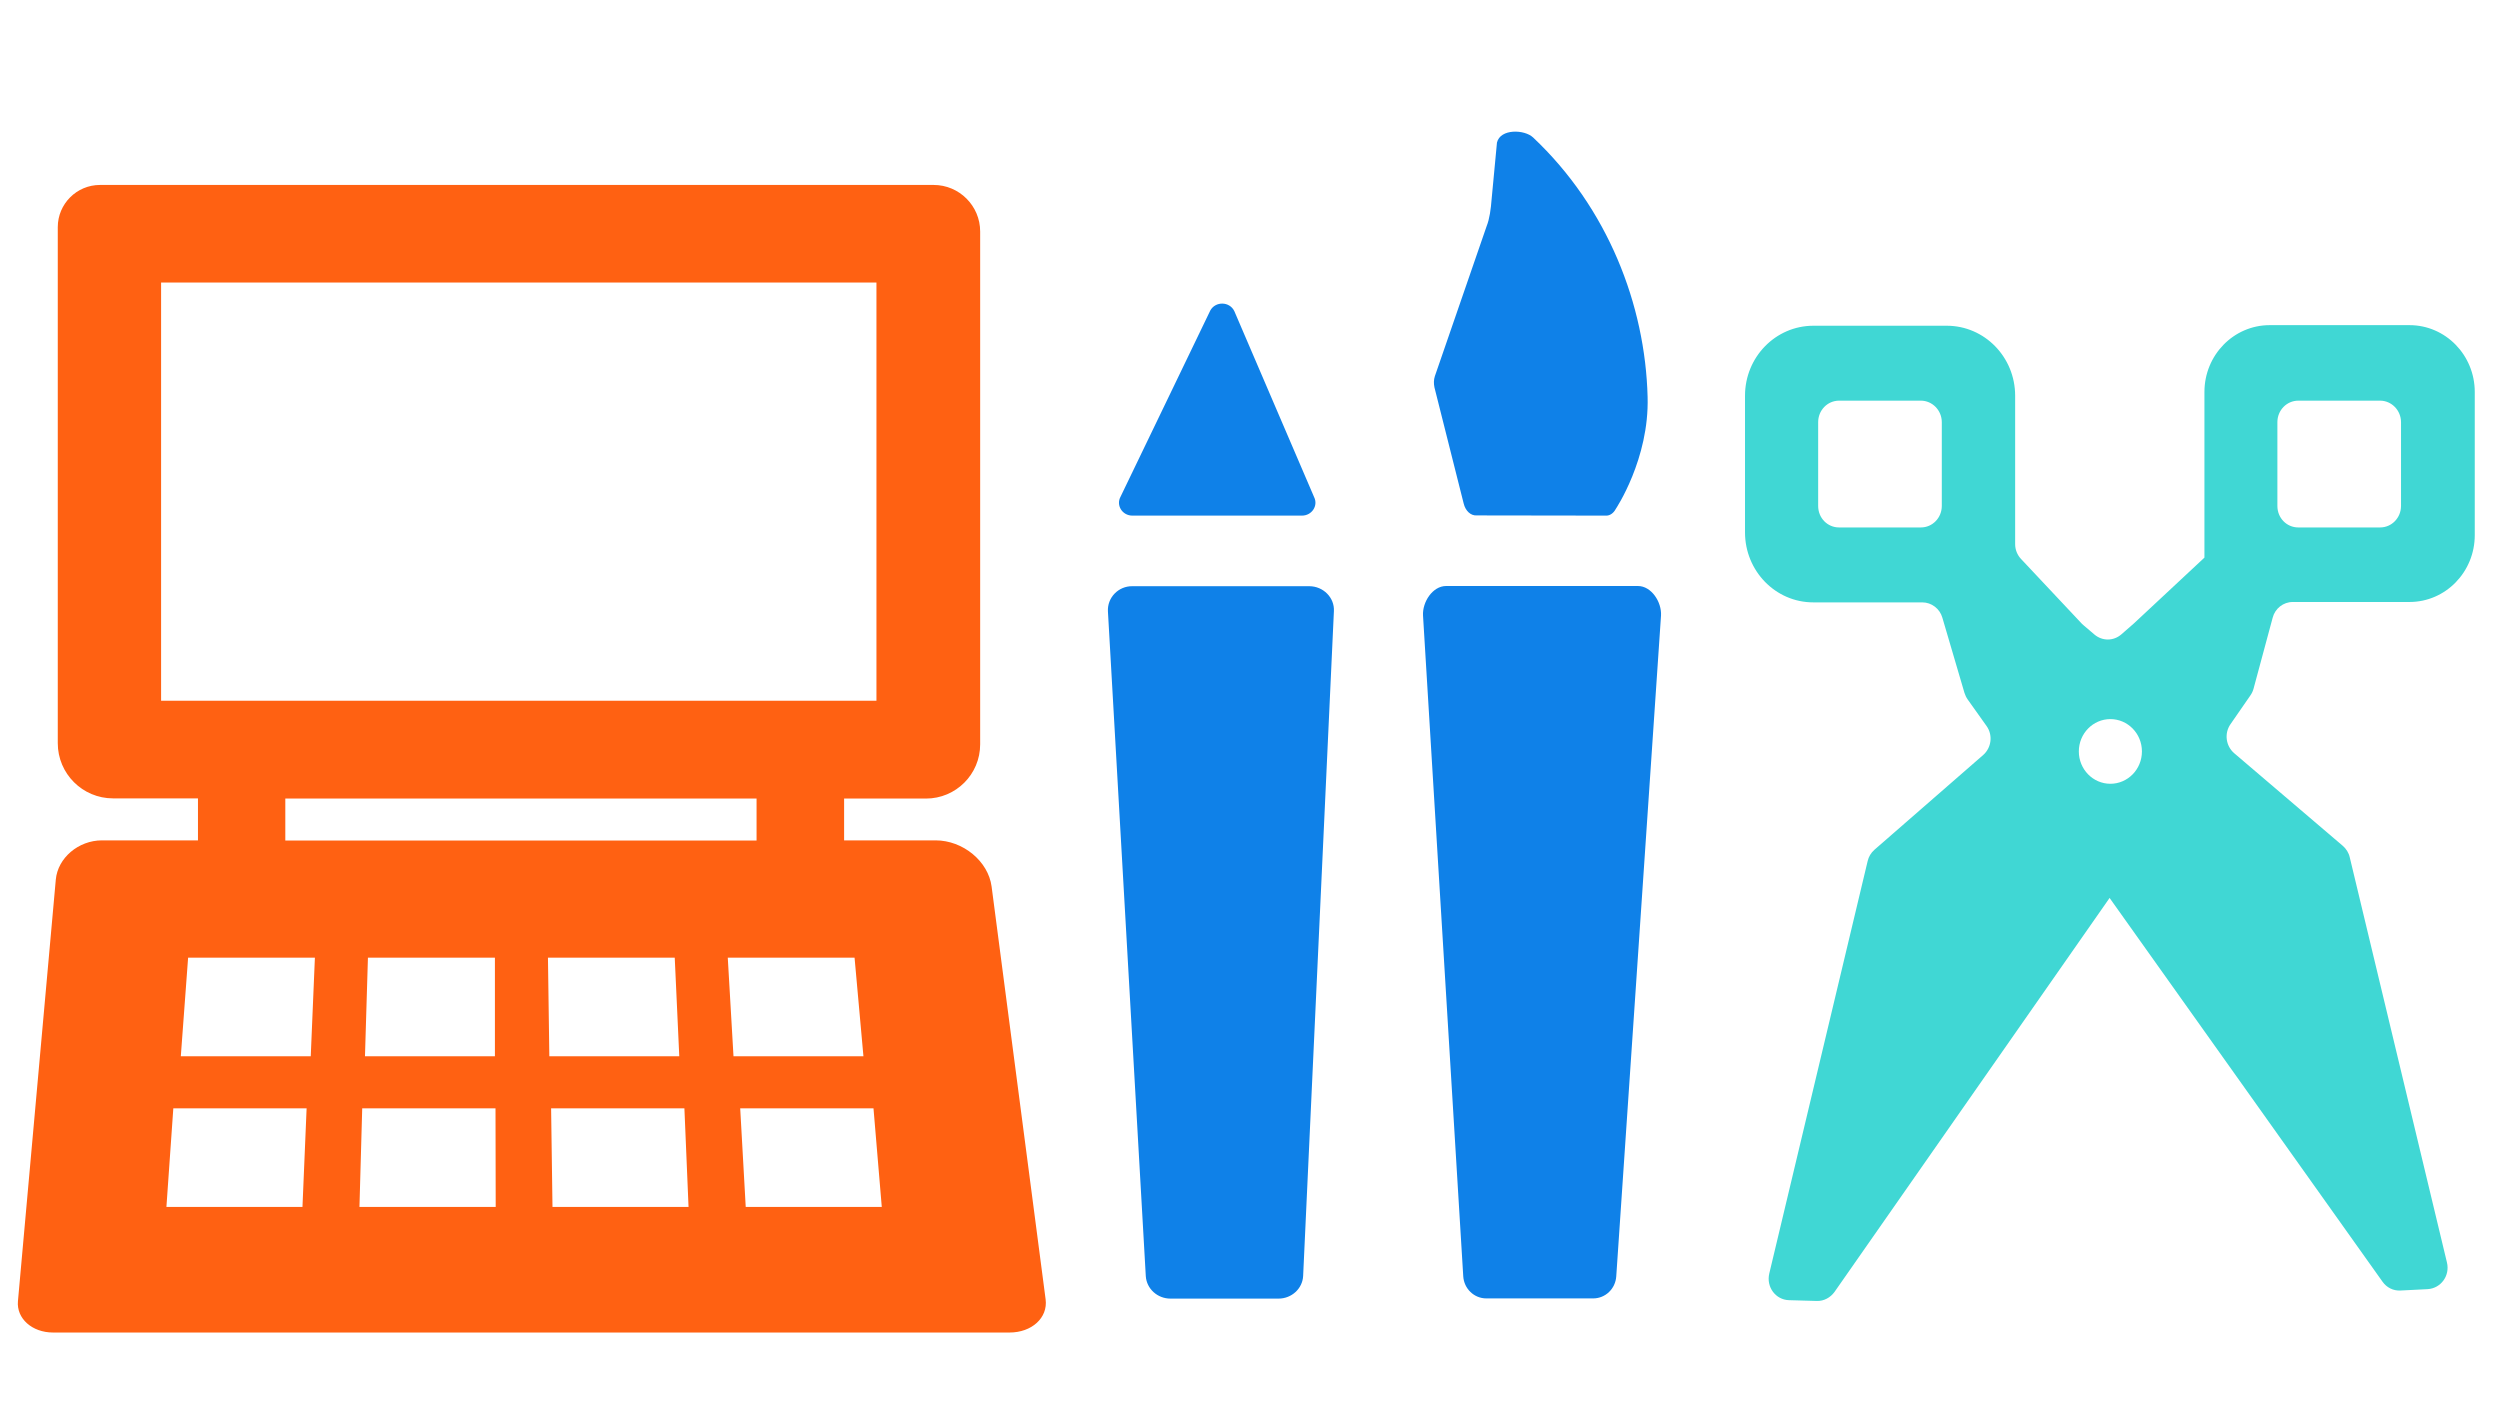
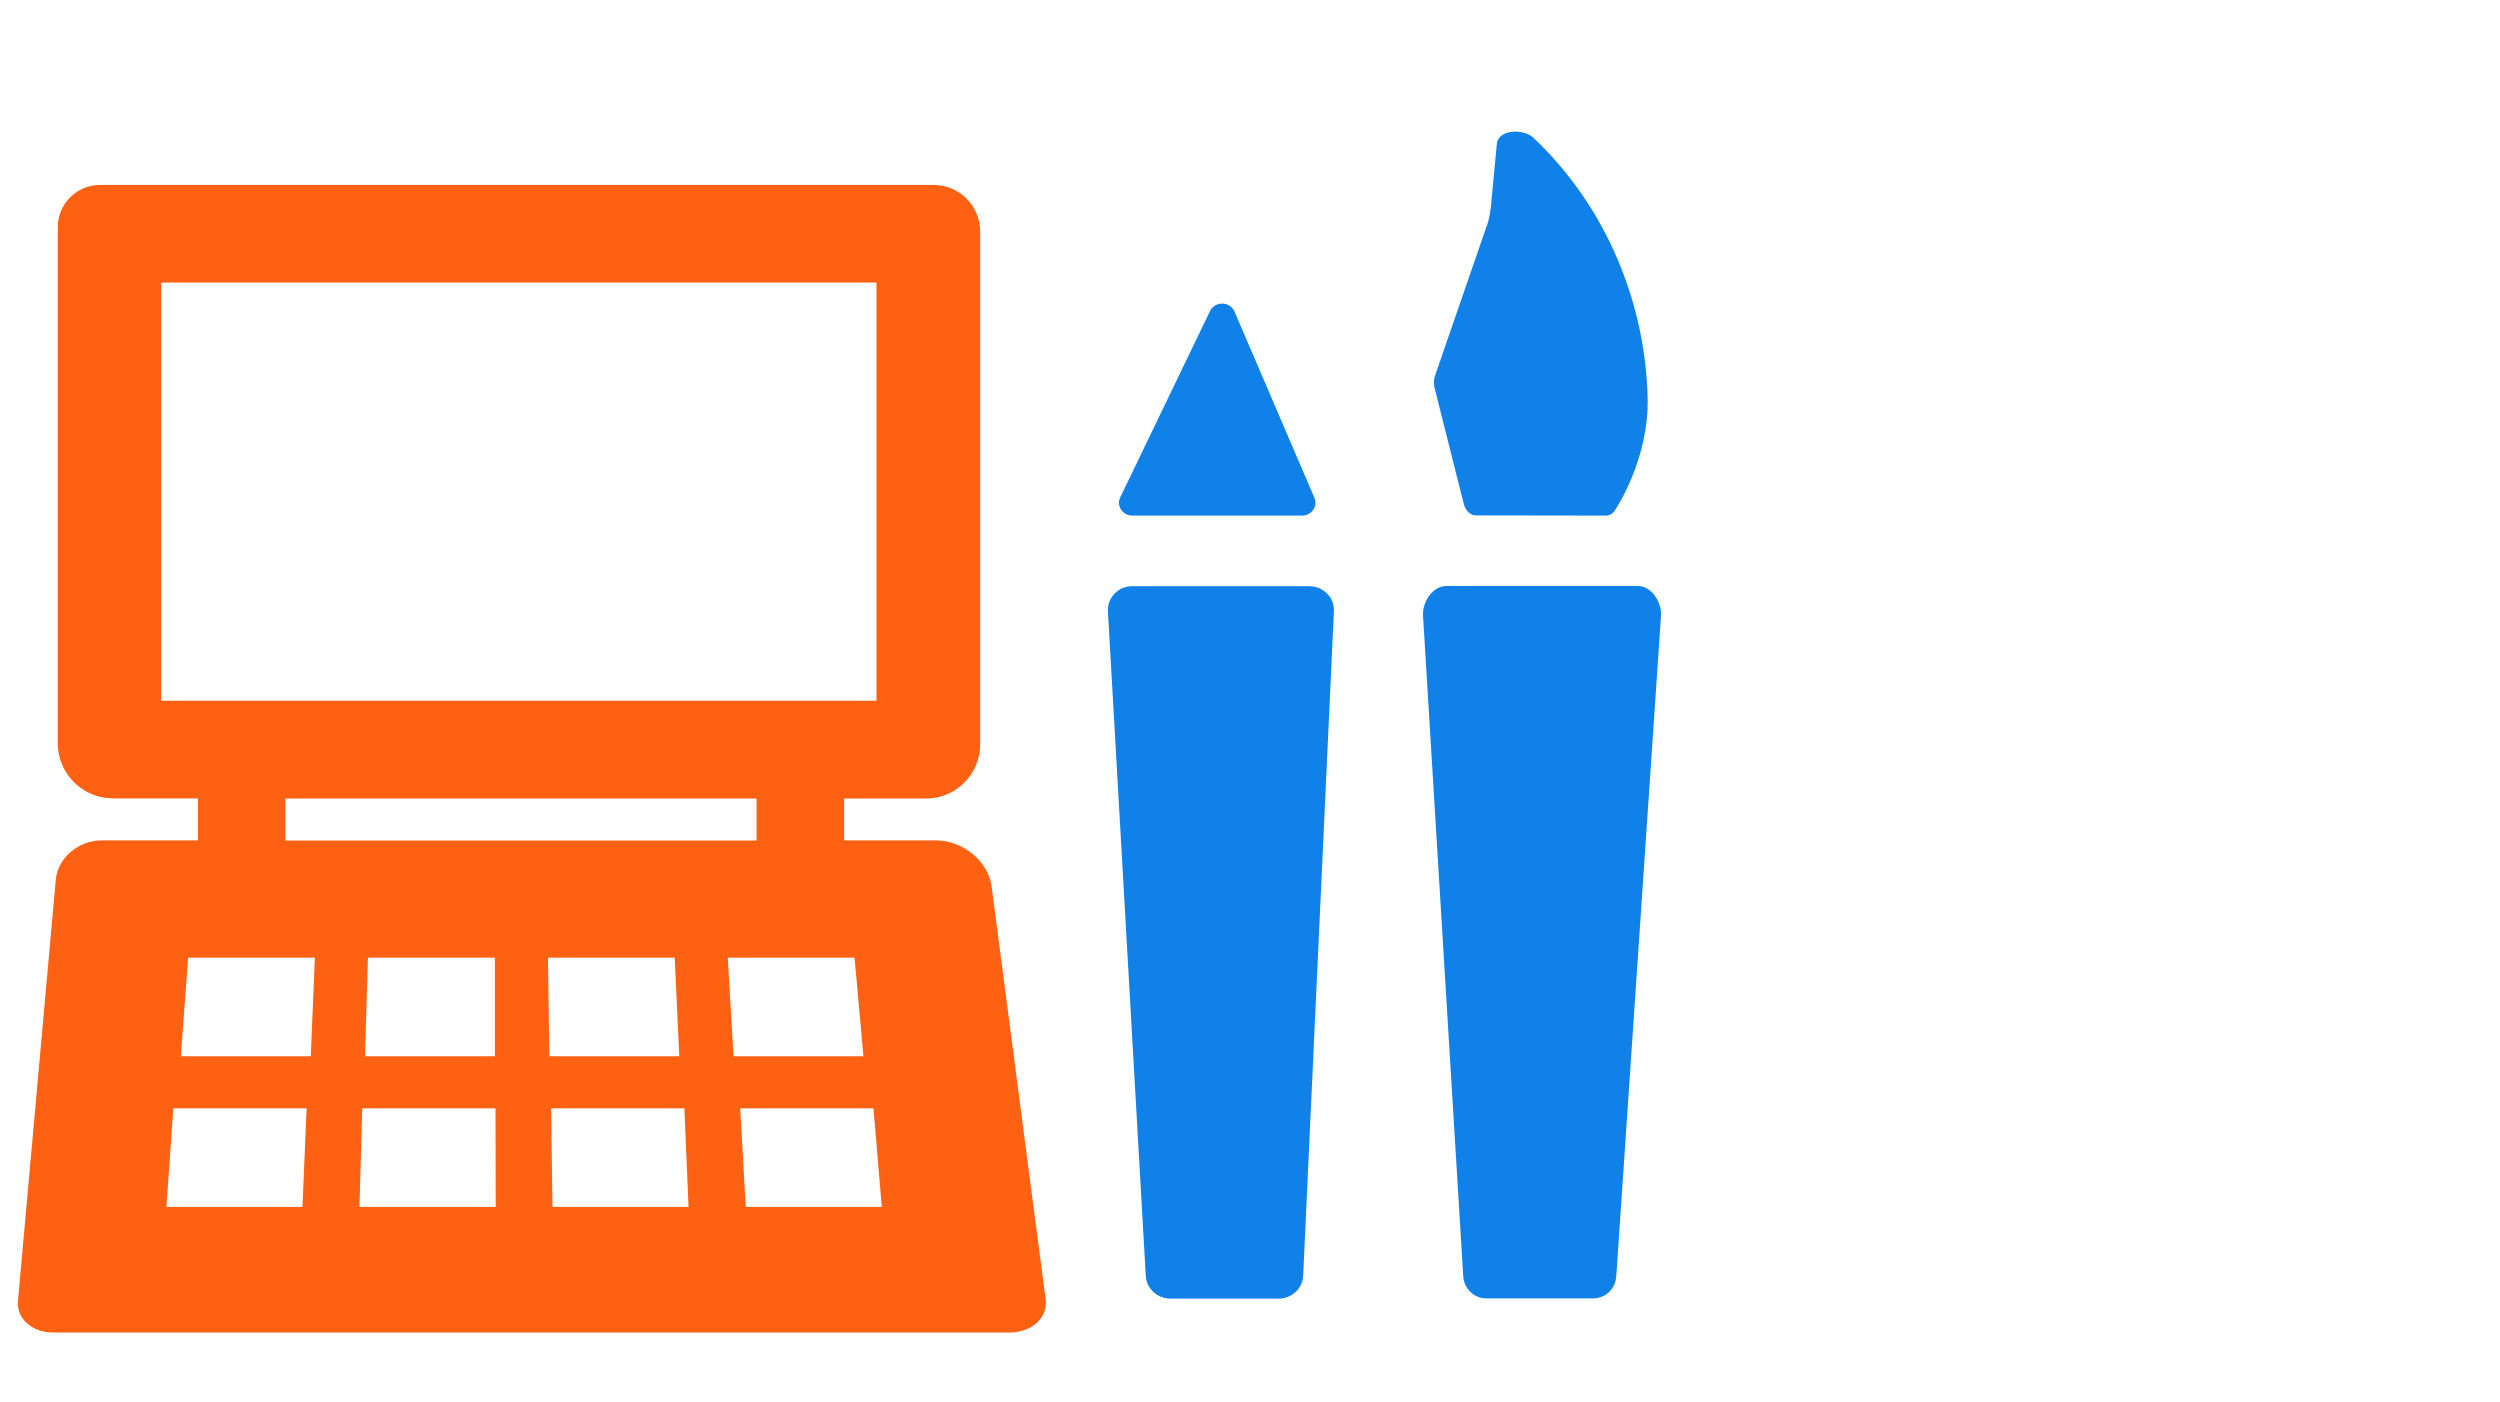
<svg xmlns="http://www.w3.org/2000/svg" version="1.1" x="0px" y="0px" viewBox="0 0 1267.9 711" style="enable-background:new 0 0 1267.9 711;" xml:space="preserve">
  <style type="text/css">
	.st0{display:none;}
	.st1{display:inline;}
	.st2{fill:#FFA902;}
	.st3{fill:#40D7D4;}
	.st4{fill:#FF6112;}
	.st5{fill:#0F81E8;}
</style>
  <g id="Layer_1" class="st0">
    <g id="Layer_1_1_" class="st1">
      <g>
        <path class="st2" d="M970.8,251.1c-4.4-15.2-8.7-185.8-8.7-185.8L994,56c0,0,88.3,146,92.7,161.2c6.8,23.2-17.8,68.1-41,74.9     C1022.5,298.9,977.6,274.3,970.8,251.1z" />
-         <path class="st2" d="M1194.3,320c15,3.7,160.7,82.8,160.7,82.8l-8.5,34.9c0,0-165.8,3.2-180.8-0.4c-23.5-5.7-50.1-49.5-44.4-73     C1127,340.9,1170.8,314.3,1194.3,320z" />
-         <path class="st2" d="M1022.8,479.1c-11.3,11.8-162,103.8-162,103.8l-21.6-20.7c0,0,85-154.8,96.3-166.6     c16.7-17.5,67.9-18.6,85.4-1.9C1038.4,410.4,1039.5,461.7,1022.8,479.1z" />
        <ellipse transform="matrix(0.96 -0.281 0.281 0.96 -55.548 312.228)" class="st2" cx="1062.6" cy="350.1" rx="40.8" ry="40.8" />
-         <polygon class="st2" points="1124.7,680 1000,680 1019.4,575.2 1069,427.4 1092.7,424.3    " />
      </g>
      <path class="st3" d="M216.1,369.1l60.2,3.3c5.8,0.3,10.3,5.2,10.1,11l-0.7,22.7c-0.2,5.6-4.6,10.1-10.2,10.4l-73,3.3    c-5.2,0.2-10.1-1.2-14.1-3.9l-4.3-2.9l-13.6-9.1l-3.3,16.1l77.5,230.6c1.9,5.7-1.3,12-7.1,13.7l-40,11.9    c-5.5,1.7-11.4-1.4-13.2-6.9l-40.2-119.8c-3.2-9.6-16.7-9.8-20.2-0.3L79.2,670.4c-2,5.4-7.9,8.3-13.4,6.5l-40.2-13.2    c-5.5-1.8-8.6-7.7-6.9-13.3l66.6-217.3c0.4-1.2,0.5-2.5,0.4-3.8l-7-112.6c-0.3-4.9,2.8-9.4,7.5-10.9l179.1-56.9    c5-1.6,10.5,0.7,12.8,5.4l14.4,28.9c0,0-99.9,45.8-110,51l-8.7,0.7l35.8,31.4C211.4,368,213.7,368.9,216.1,369.1z M153.8,183.5    l-73.9,5.2c-5.9,0.4-10.4,5.6-9.9,11.5l4.9,61.8c0.5,5.9,5.6,10.3,11.4,9.9l73.9-5.2c5.9-0.4,10.4-5.6,9.9-11.5l-4.9-61.8    C164.8,187.5,159.7,183.1,153.8,183.5z" />
-       <path class="st4" d="M444.7,346.1H343.3V207.8h101.4L444.7,346.1L444.7,346.1z M444.7,380.7H343.3V519h101.4L444.7,380.7    L444.7,380.7z M580.8,207.8H479.3v138.3h101.4L580.8,207.8L580.8,207.8z M580.8,380.7H479.3V519h101.4L580.8,380.7L580.8,380.7z     M719.1,207.8H617.6v138.3H719L719.1,207.8L719.1,207.8z M719.1,380.7H617.6V519H719L719.1,380.7L719.1,380.7z M790.5,138.6v34.6    v380.4v34.6H756H583.1v41.5h138.3v34.6H583.1H479.3H347.9v-34.6h131.4v-41.5H306.4h-34.6v-34.6V173.2v-34.6h34.6H756H790.5z     M756,173.2H306.4v380.4H756V173.2z M814.6,104l36.5-50.1L828,37.1L779.3,104H814.6z M714.1,104l16-65.9l-27.8-6.7L684.7,104    H714.1z M825.1,189.5l75.9-8.9l-3.3-28.4l-72.6,8.5L825.1,189.5L825.1,189.5z M629.6,104l-6-43.3l-28.1,3.9L601,104H629.6z     M825.1,278l48.1,8.1l4.7-28l-52.8-8.9V278z" />
    </g>
    <g id="Layer_2" class="st1">
	</g>
  </g>
  <g id="Layer_2_1_">
    <path class="st4" d="M530.3,659l-27.4-209.4c-1.7-12.8-14.5-23.4-28.4-23.4h-46.4V405h41.5c15.2,0,27.5-12.3,27.5-27.5V117.4   c0-13-10.6-23.6-23.6-23.6H50.7c-11.8,0-21.4,9.6-21.4,21.4v261.7c0,15.5,12.6,28,28,28h43.1v21.3H51.7c-11.9,0-22.4,8.9-23.4,19.9   L9.1,659.9c-0.8,8.8,7.2,15.9,17.8,15.9h485.1C523.3,675.8,531.5,668.3,530.3,659z M81.7,143.3h362.8v212.1H81.7V143.3z M144.7,405   h239v21.3h-239V405z M251,535.7h-65.9l1.5-50H251L251,535.7z M153.4,612.1H84.4l3.5-50h67.6L153.4,612.1z M157.6,535.7H91.7l3.7-50   h64.3L157.6,535.7z M182.3,612.1l1.4-50h67.6l0.1,50H182.3z M277.9,485.7h64.3l2.3,50h-65.9L277.9,485.7z M280.2,612.1l-0.7-50   h67.6l2.1,50H280.2z M369.1,485.7h64.3l4.5,50h-65.9L369.1,485.7z M378.2,612.1l-2.8-50H443l4.2,50H378.2z" />
    <path class="st5" d="M733.4,297.2h97.3c6.8,0,12.1,8.1,11.7,15l-22.7,335.1c-0.4,6.3-5.5,11.2-11.7,11.2h-54.2   c-6.2,0-11.3-4.9-11.7-11.2l-20.4-335.1C721.3,305.3,726.6,297.2,733.4,297.2z M759.2,72.3l-2.7,28.6c-0.4,5.3-1.1,10.2-2.5,13.7   l-26.3,76.2c-0.6,1.8-0.6,3.8-0.2,5.7l14.8,58.8c0.9,3.8,3.6,6.3,6.6,6.1l66,0.1c1.8-0.1,3.5-1.4,4.5-3.3c0,0,17.1-25.4,16.2-56.9   c-1.2-46.7-20.2-95.9-58.1-131.6C773.1,65.6,760.9,65.2,759.2,72.3z" />
    <path class="st5" d="M561.9,310.1l19.2,337.1c0.4,6.4,5.9,11.4,12.5,11.4h54.8c6.7,0,12.2-5.1,12.5-11.5l15.6-337.1   c0.4-6.9-5.4-12.7-12.5-12.7h-89.7C567.2,297.2,561.5,303.1,561.9,310.1z M613.8,157.5l-45.5,94.4c-2.4,4.4,0.9,9.6,6,9.6h86   c5,0,8.3-5,6.2-9.3L626,157.8C623.6,152.8,616.4,152.7,613.8,157.5z" />
-     <path class="st3" d="M885,270v-69.3c0-19.6,15.5-35.5,34.7-35.5h67.6c19.2,0,34.7,15.9,34.7,35.5v75.3c0,2.8,1.1,5.5,3,7.5   l30.9,32.9c0.3,0.3,0.6,0.6,0.9,0.8l5.4,4.6c4,3.4,9.7,3.4,13.7-0.1l6.3-5.5l35.8-33.4c0-0.2,0-0.3,0-0.5v-83.5   c0-18.7,14.8-33.9,33.1-33.9h70.9c18.3,0,33.1,15.2,33.1,33.9v72.6c0,18.7-14.8,33.9-33.1,33.9h-59.2c-4.8,0-9,3.3-10.2,8l-9.7,36   c-0.3,1.2-0.9,2.4-1.6,3.4l-10.1,14.6c-3.2,4.6-2.4,11,1.9,14.7l55.1,47c1.7,1.5,3,3.5,3.5,5.8l49.3,205.5   c1.6,6.7-3.1,13.1-9.8,13.5l-13.8,0.7c-3.6,0.2-7-1.5-9.1-4.5l-138.4-194.6L930.4,655.2c-2.1,2.9-5.4,4.7-8.9,4.6l-14.2-0.4   c-6.8-0.2-11.6-6.7-10-13.5l49.9-209.2c0.5-2.2,1.7-4.2,3.4-5.7l55.2-48.1c4.2-3.7,5-10.1,1.7-14.7l-9.6-13.5   c-0.7-1-1.2-2.1-1.6-3.3l-11.2-38.1c-1.3-4.6-5.5-7.8-10.2-7.8h-55.3C900.5,305.5,885,289.6,885,270z M1165.6,267.5h41.5   c5.9,0,10.6-4.9,10.6-10.9v-42.5c0-6-4.8-10.9-10.6-10.9h-41.5c-5.9,0-10.6,4.9-10.6,10.9v42.5   C1155,262.7,1159.7,267.5,1165.6,267.5z M932.7,267.5h41.5c5.9,0,10.6-4.9,10.6-10.9v-42.5c0-6-4.8-10.9-10.6-10.9h-41.5   c-5.9,0-10.6,4.9-10.6,10.9v42.5C922.1,262.7,926.8,267.5,932.7,267.5z M1070.3,364.7c-8.8,0-16,7.3-16,16.4   c0,9.1,7.2,16.4,16,16.4s16-7.3,16-16.4C1086.3,372,1079.1,364.7,1070.3,364.7z" />
  </g>
</svg>